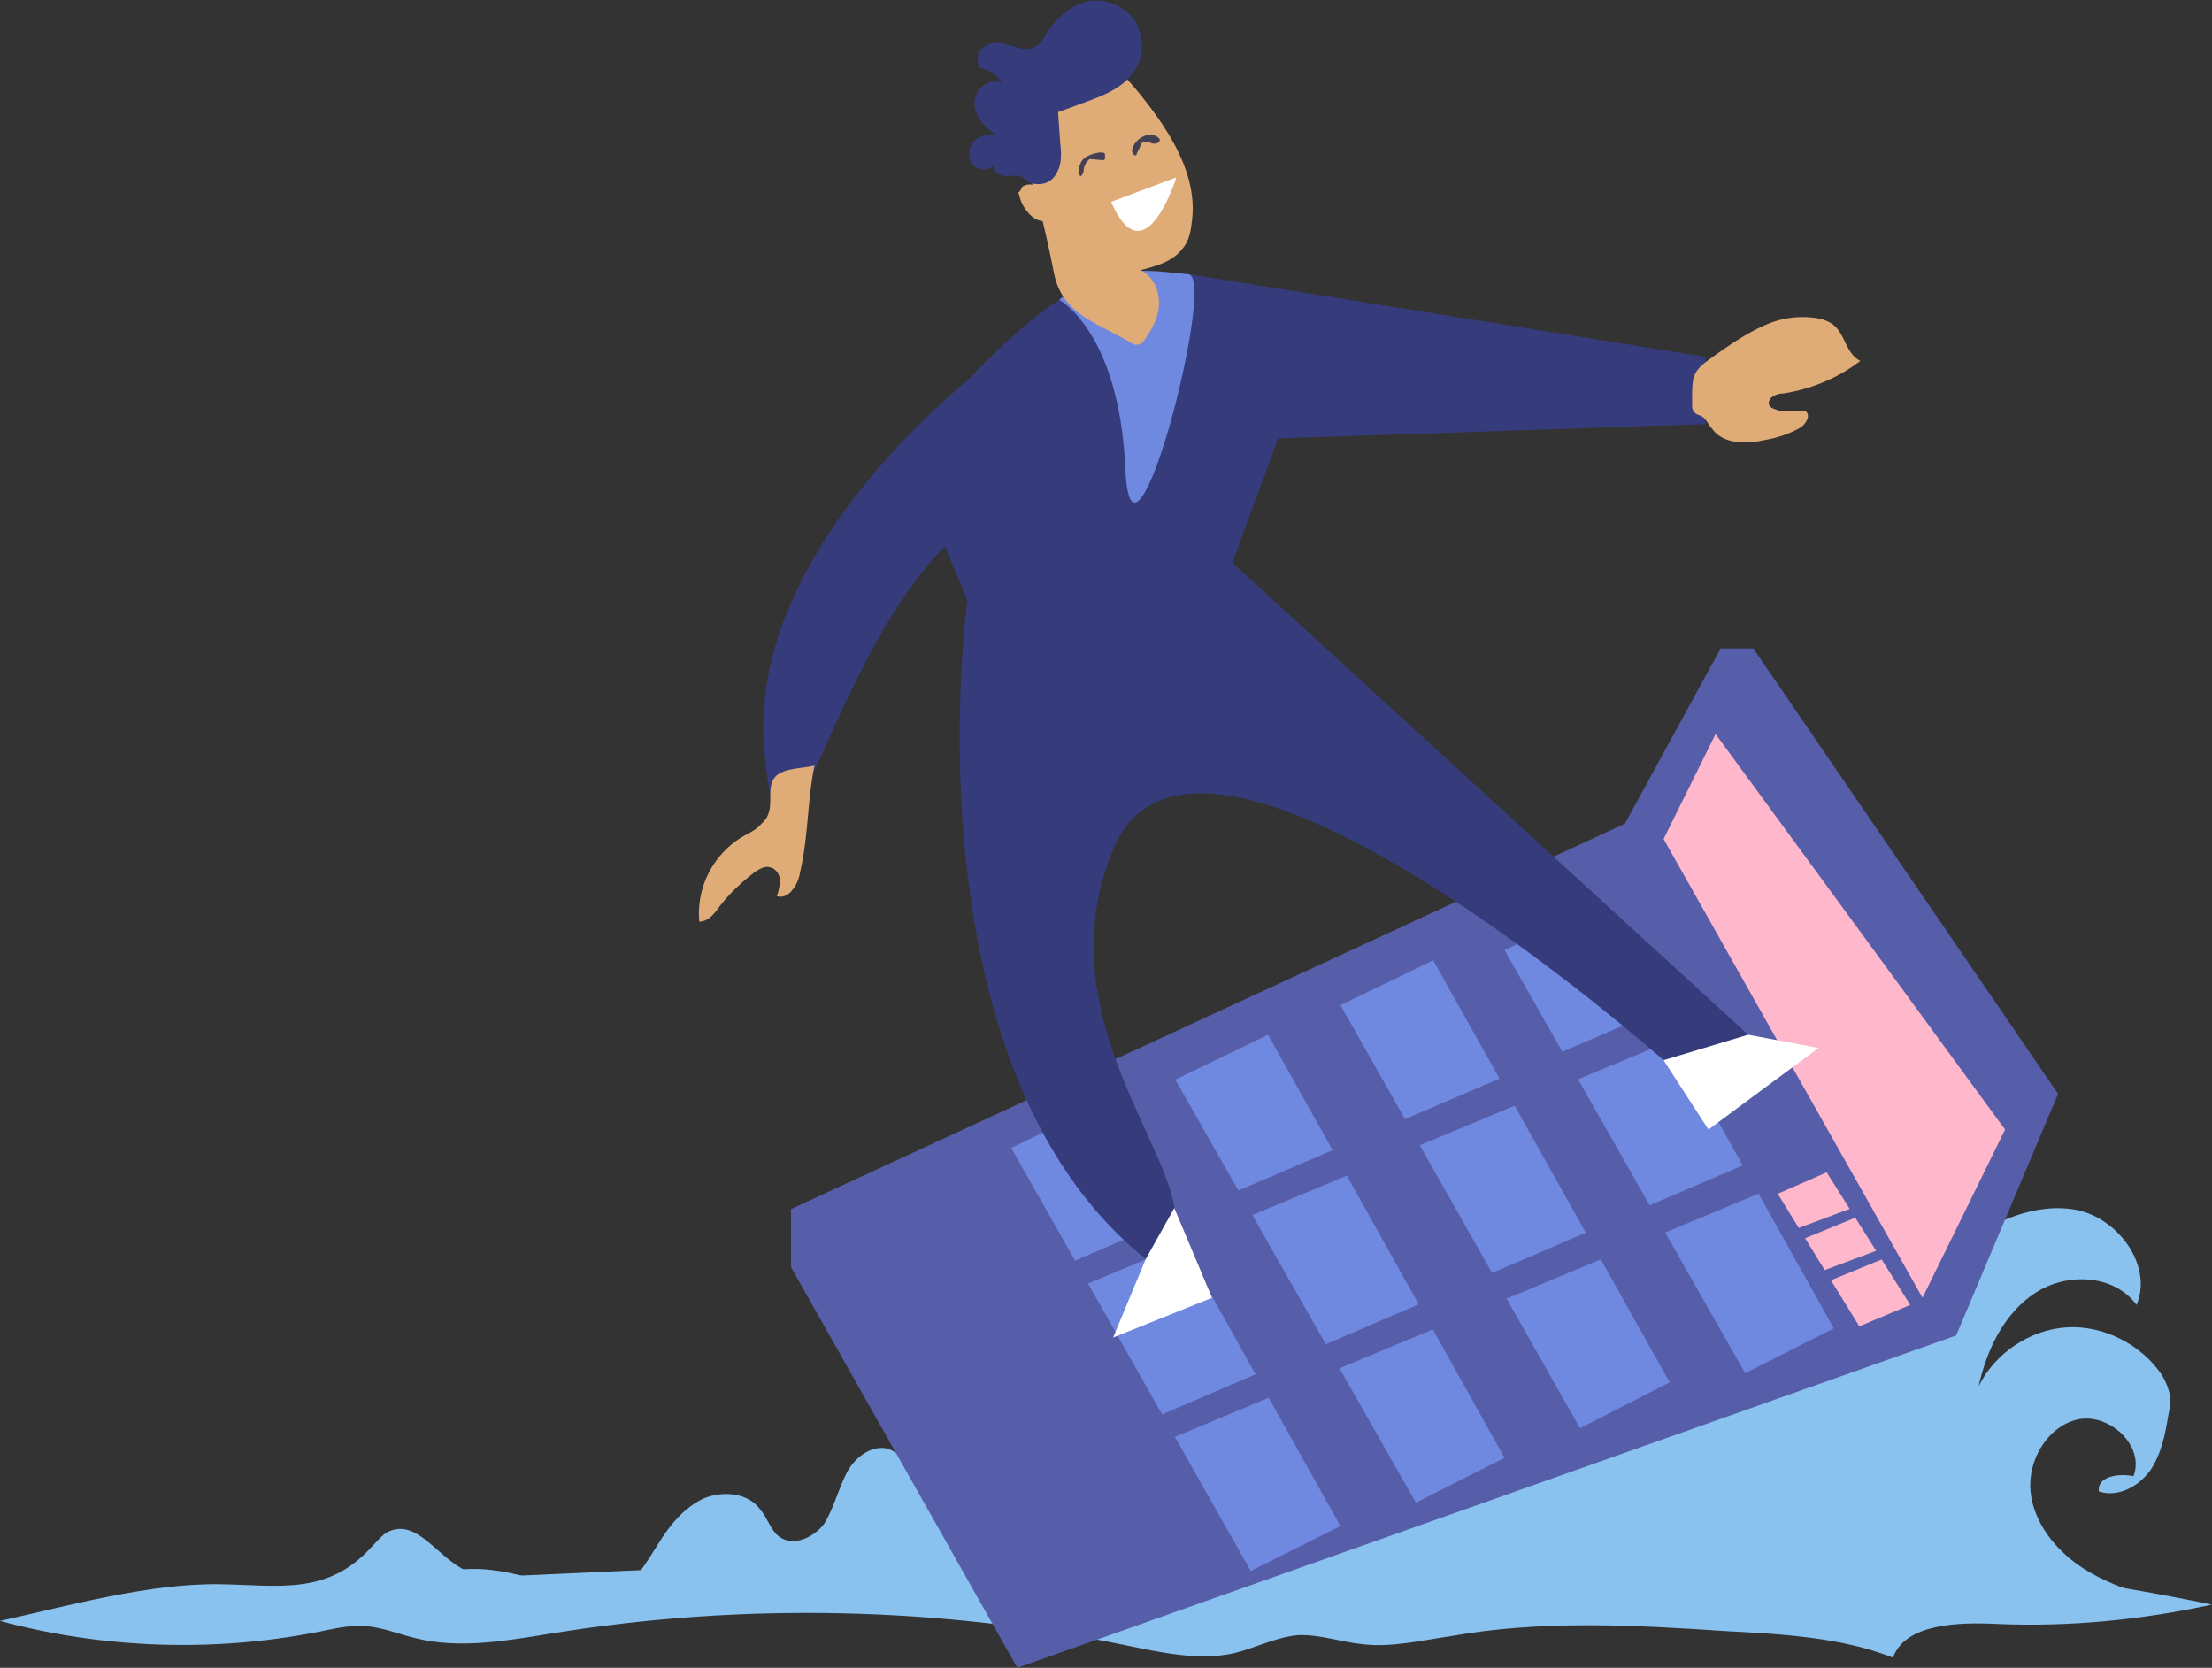
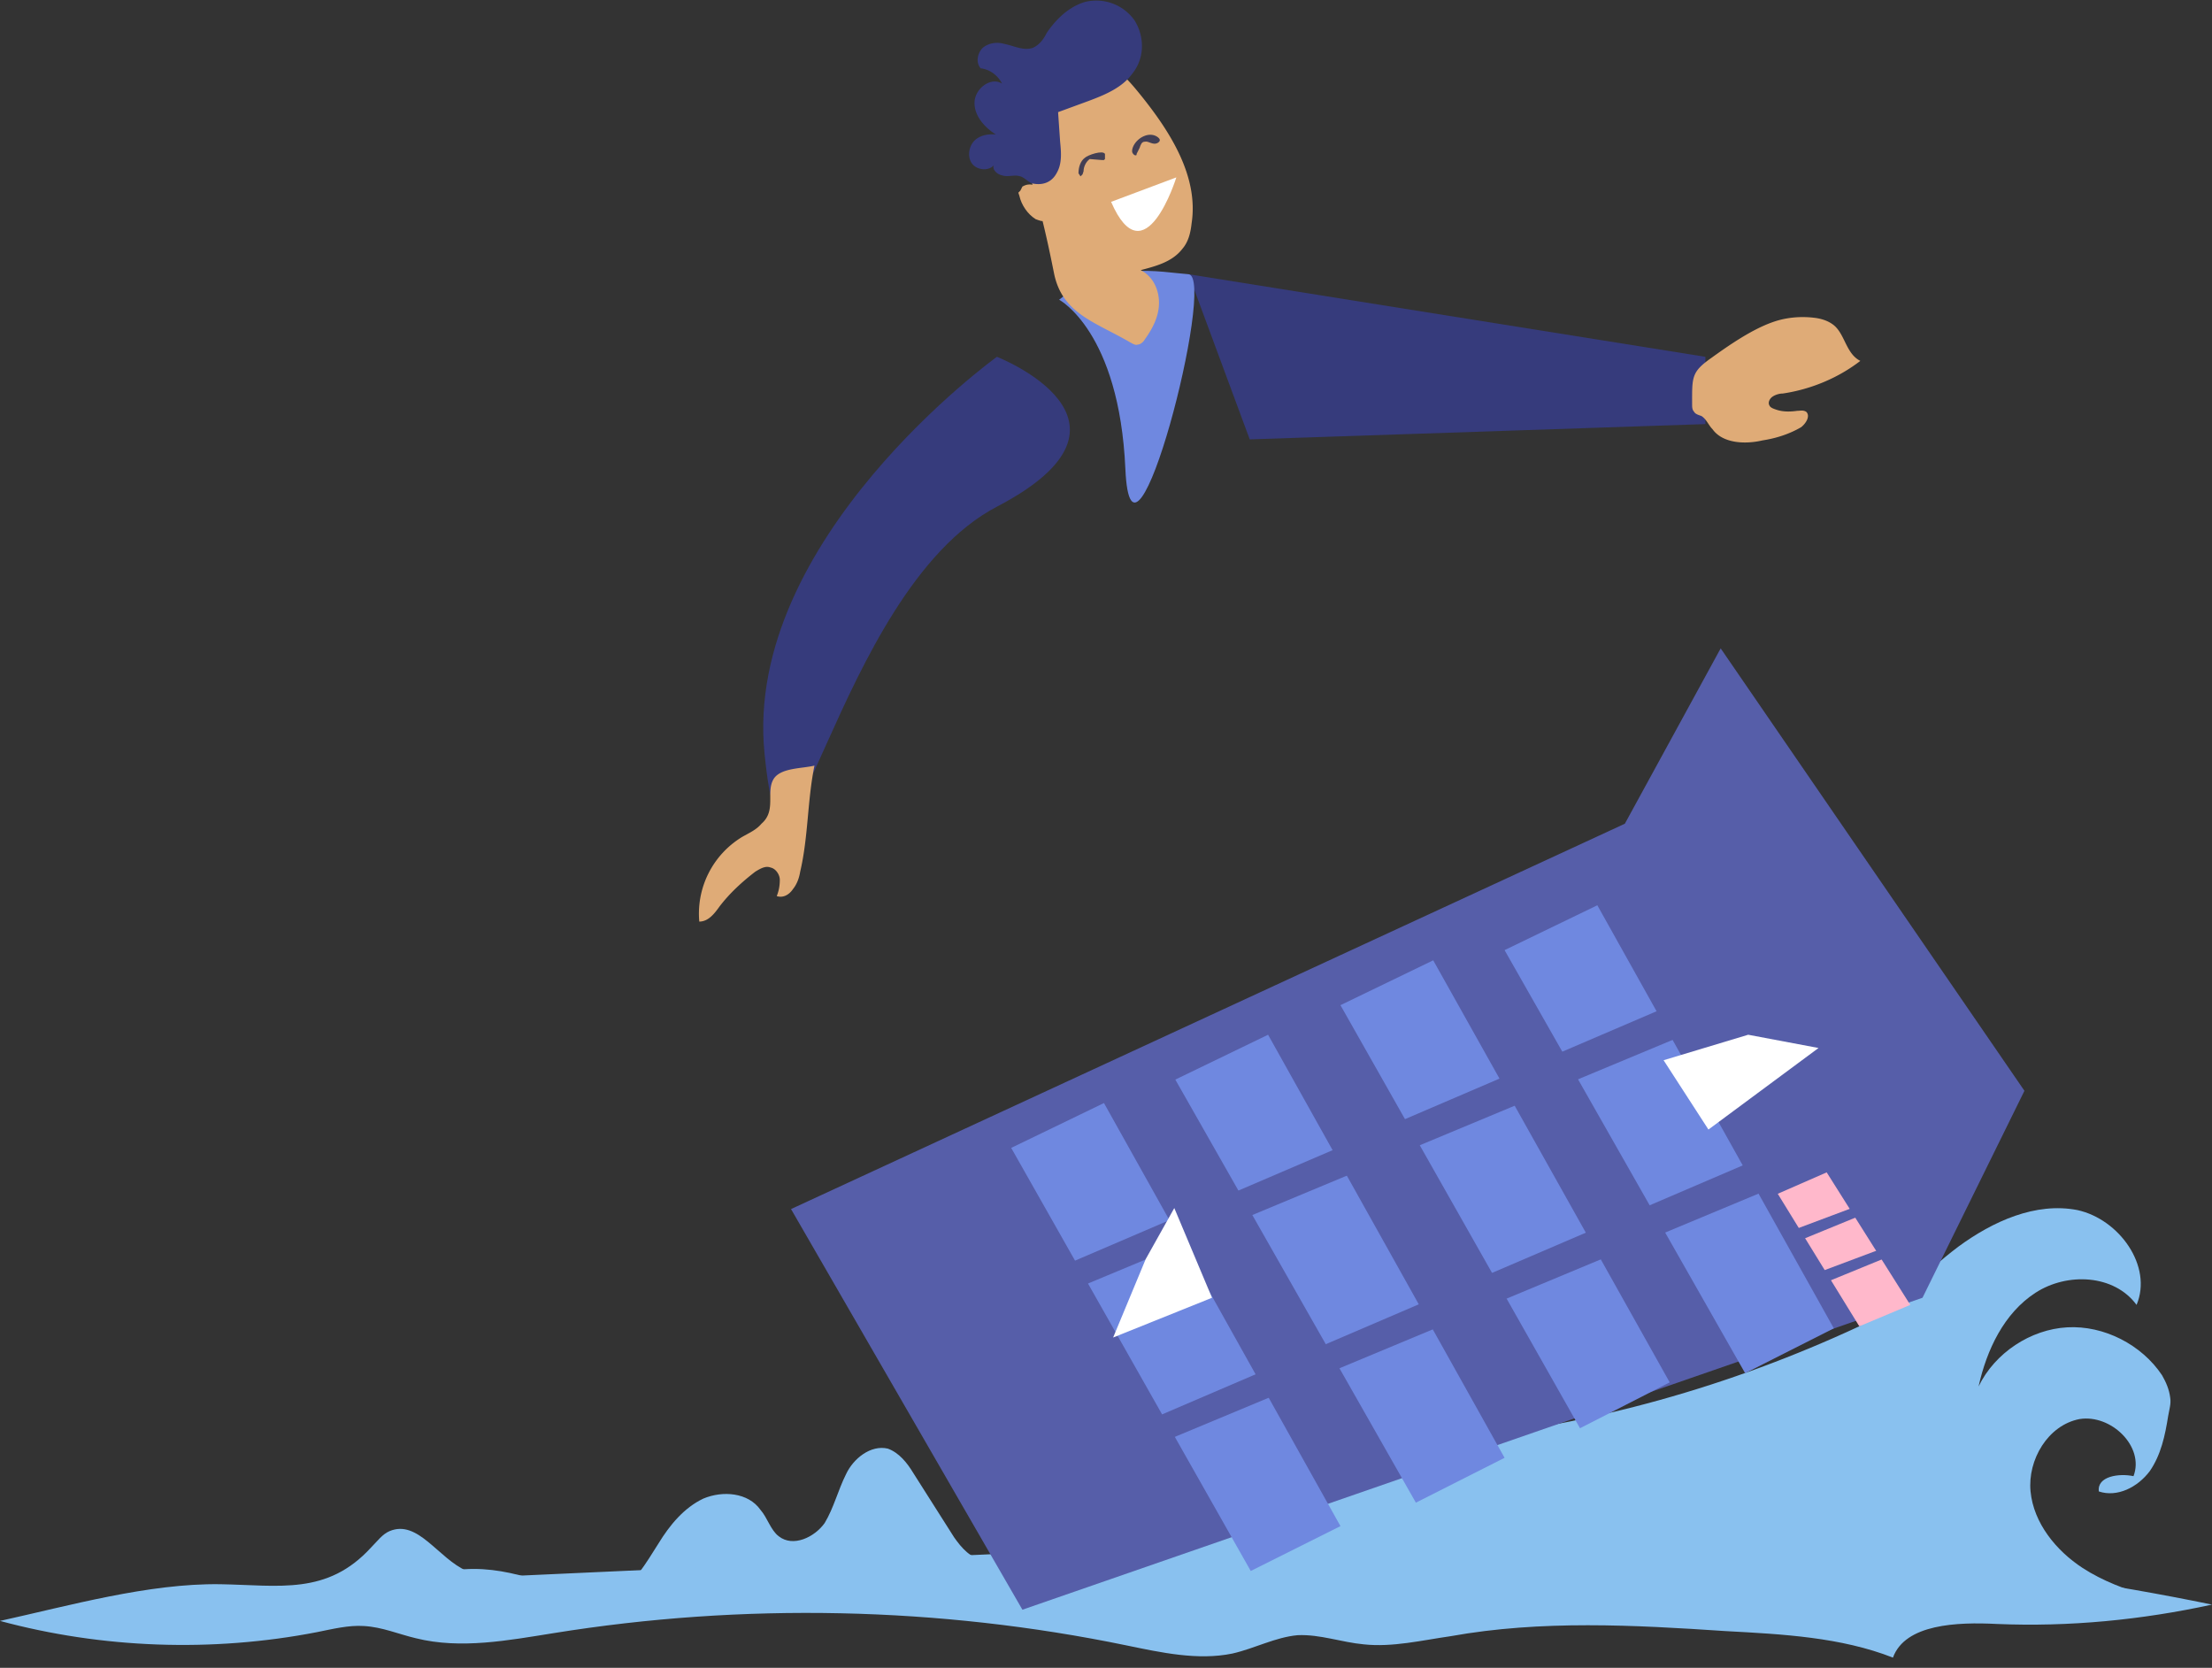
<svg xmlns="http://www.w3.org/2000/svg" width="2170" height="1636" version="1">
  <rect width="100%" height="100%" fill="#333333" stroke="none" />
  <g fill-rule="nonzero" fill="none">
    <path d="M2108 1566c-23-7-45-15-65-28-26-17-48-44-51-75s17-65 48-71c31-5 64 27 53 56-14-3-36 0-34 15 18 6 38-4 50-20 11-16 15-35 18-54 1-6 3-12 2-18-1-8-4-15-8-22-20-30-57-49-93-47s-71 25-87 58c8-36 25-72 56-92s77-18 99 12c16-38-17-84-58-93-41-8-83 11-117 36-33 25-62 56-97 78-127 59-262 97-401 111-86 5-173-7-257 10-68 14-132 47-182 95-6 5-12 11-19 12-12 1-22-11-29-21l-40-63c-6-10-14-20-25-24-17-4-34 10-41 25-8 16-12 33-21 48-10 14-31 24-45 13-8-6-11-18-18-26-12-17-37-19-56-11-19 9-33 26-44 44-12 19-25 41-43 52h1505zm-1537 0c-47-18-94-36-142-22-15 5-29 13-43 22h185z" fill="#89C1EF" />
    <path d="M0 1590c100 27 208 31 311 11 15-3 31-7 46-6 18 1 34 8 51 12 44 11 91 2 135-5 186-30 378-26 562 12 34 7 70 15 104 8 22-5 42-16 64-18 22-1 43 7 65 9 28 3 57-4 85-8 89-16 180-11 270-5 56 3 113 6 164 26 12-33 63-35 102-33 71 3 142-4 211-19-408-84-833-66-1252-47l-417 19c-15 0-30 1-43-5-28-12-48-51-76-39-7 3-12 10-18 16-43 47-90 37-148 36-70-1-148 21-216 36z" fill="#89C1EF" />
    <path fill="#565EA9" d="M1594 808l-818 378 227 393 883-306 100-203-298-434z" />
-     <path fill="#565EA9" d="M776 1186v57l222 393 921-326 100-237-299-437h-32l-12 217-68 183z" />
-     <path fill="#FFB8CB" d="M1683 720l-51 103 254 450 81-165z" />
+     <path fill="#FFB8CB" d="M1683 720z" />
    <path d="M1567 888l-91 44 236 415 87-44-232-415zm-161 54l-91 44 235 415 88-45-232-414zm-162 73l-91 44 236 415 87-44-232-415zm-161 67l-91 44 235 415 88-44-232-415z" fill="#6F88E0" />
    <path d="M1646 983l-646 277 17 20 636-265-7-32zm92 148l-646 277 16 20 636-265-6-32z" fill="#565EA9" />
-     <path d="M949 589s-63 455 175 646c105-44-115-203-32-402 82-199 540 207 540 207l83-25-506-463 82-223c0 1-143-129-279-15S901 473 901 473l48 116z" fill="#363B7C" />
    <path d="M1124 1235l-32 77 97-39-37-88-28 50zm508-195l44 68 108-80-69-13-83 25z" fill="#FFF" />
    <path d="M978 350S729 529 750 739s67-158 228-242 0-147 0-147zm188-81l507 81v66l-447 15-60-162z" fill="#363B7C" />
    <path d="M1039 294s59 31 65 166 90-188 62-191c-28-2-78-14-127 25z" fill="#6F88E0" />
    <path d="M747 808c-5 6-12 9-19 13a88 88 0 0 0-42 83c9 0 15-8 20-15 10-13 22-24 35-34 5-3 10-6 15-4 5 1 9 7 9 12 0 6-1 11-3 16 6 2 12-1 16-7 4-5 6-11 7-17 8-34 7-70 14-104-12 3-33 2-40 13-8 13 3 31-12 44zm992-492c14-5 29-6 43-4 6 1 12 3 17 7 11 9 12 28 26 35-22 17-49 28-76 32-3 0-7 1-10 3s-5 6-3 9c1 2 4 3 7 4 6 2 13 2 20 1 3 0 6-1 9 1 4 4 0 11-5 15-12 7-25 11-38 13-17 4-39 3-49-11-4-4-6-10-11-13-3-1-6-2-7-4-2-2-2-5-2-7 0-27-1-32 19-46 18-13 40-28 60-35zm-737-166c-3-11-8-22-7-33 2-20 18-35 35-46 12-7 25-14 39-13 21 1 36 18 49 34 30 37 58 81 51 127-1 9-3 18-9 25-10 13-26 17-41 21 12 6 18 19 18 32s-6 25-14 36c-1 2-4 5-7 5-2 1-5-1-7-2-34-20-67-28-75-68s-17-80-32-118z" fill="#DFAB77" />
    <path d="M1037 169c5-9 4-20 3-30l-2-29 30-11c16-6 33-13 43-27 12-15 12-36 2-52a46 46 0 0 0-49-18c-16 5-28 17-37 30-3 6-7 12-14 15-9 3-18-2-28-4-7-2-15-1-21 4-5 5-7 14-2 20 9 1 17 7 21 15-11-7-27 5-27 19 0 13 10 24 21 31-8-1-17 1-22 7s-6 16-1 22 16 7 21 1c-2 4 3 9 8 10 6 2 12-1 18 1 4 1 8 6 12 7 10 2 19-1 24-11z" fill="#363B7C" />
    <path d="M1090 198l64-24s-31 100-64 24z" fill="#FFF" />
    <path d="M1064 155c-4 3-6 9-6 15l2 3 2-2 1-3c0-4 2-9 6-12l12 1h2l1-1v-5c-2-4-17 1-20 4zm48-12c-1 2-2 5-1 7s3 3 4 2v-1l3-6c1-3 2-6 5-6 4-1 8 4 13 1 3-2 2-4-1-6-8-5-19 1-23 9z" fill="#433F54" />
    <path d="M1005 182l-2 1-2 4-2 2 1 3c2 9 8 18 16 23 3 1 7 3 9 1 2-1 3-4 3-6l1-5c1-4 2-8 1-11-4-8-16-16-25-12z" fill="#DFAB77" />
    <path fill="#FFB8CB" d="M1792 1150l-48 21 80 130 50-21z" />
    <path d="M1758 1207l64-24 4 9-61 25-7-10zm21 43l64-24 4 9-61 25-7-10z" fill="#565EA9" />
  </g>
</svg>